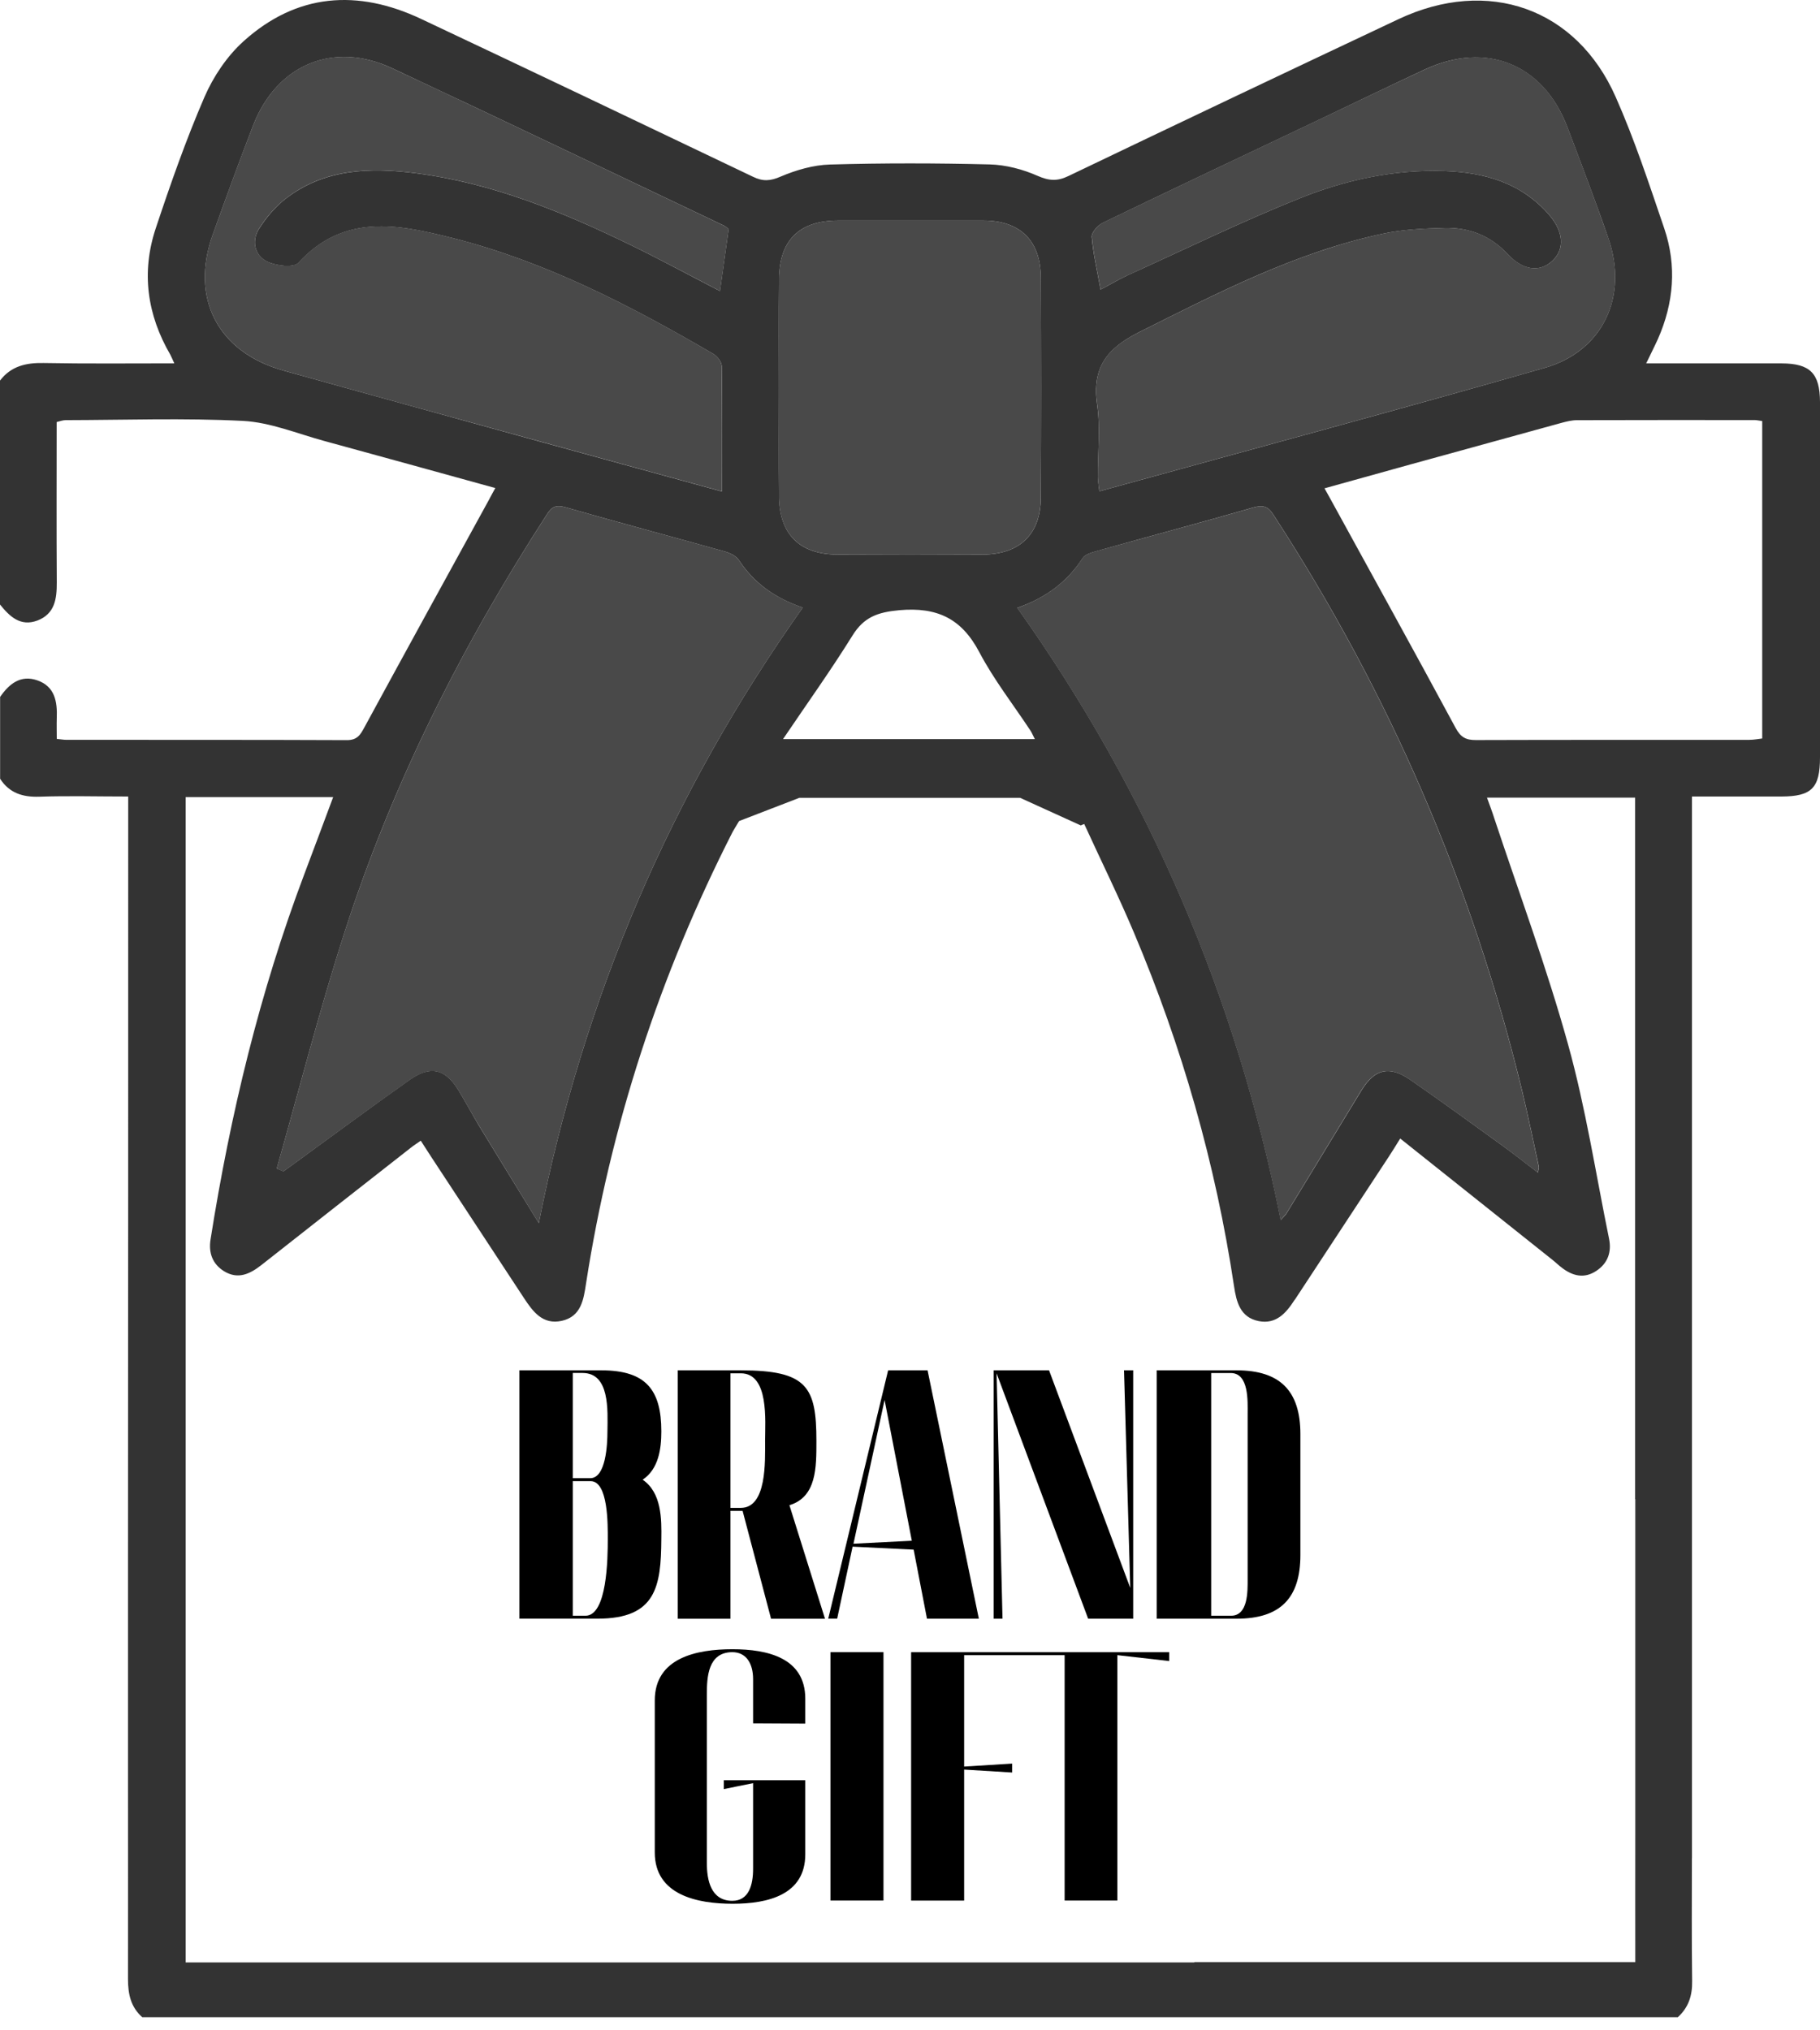
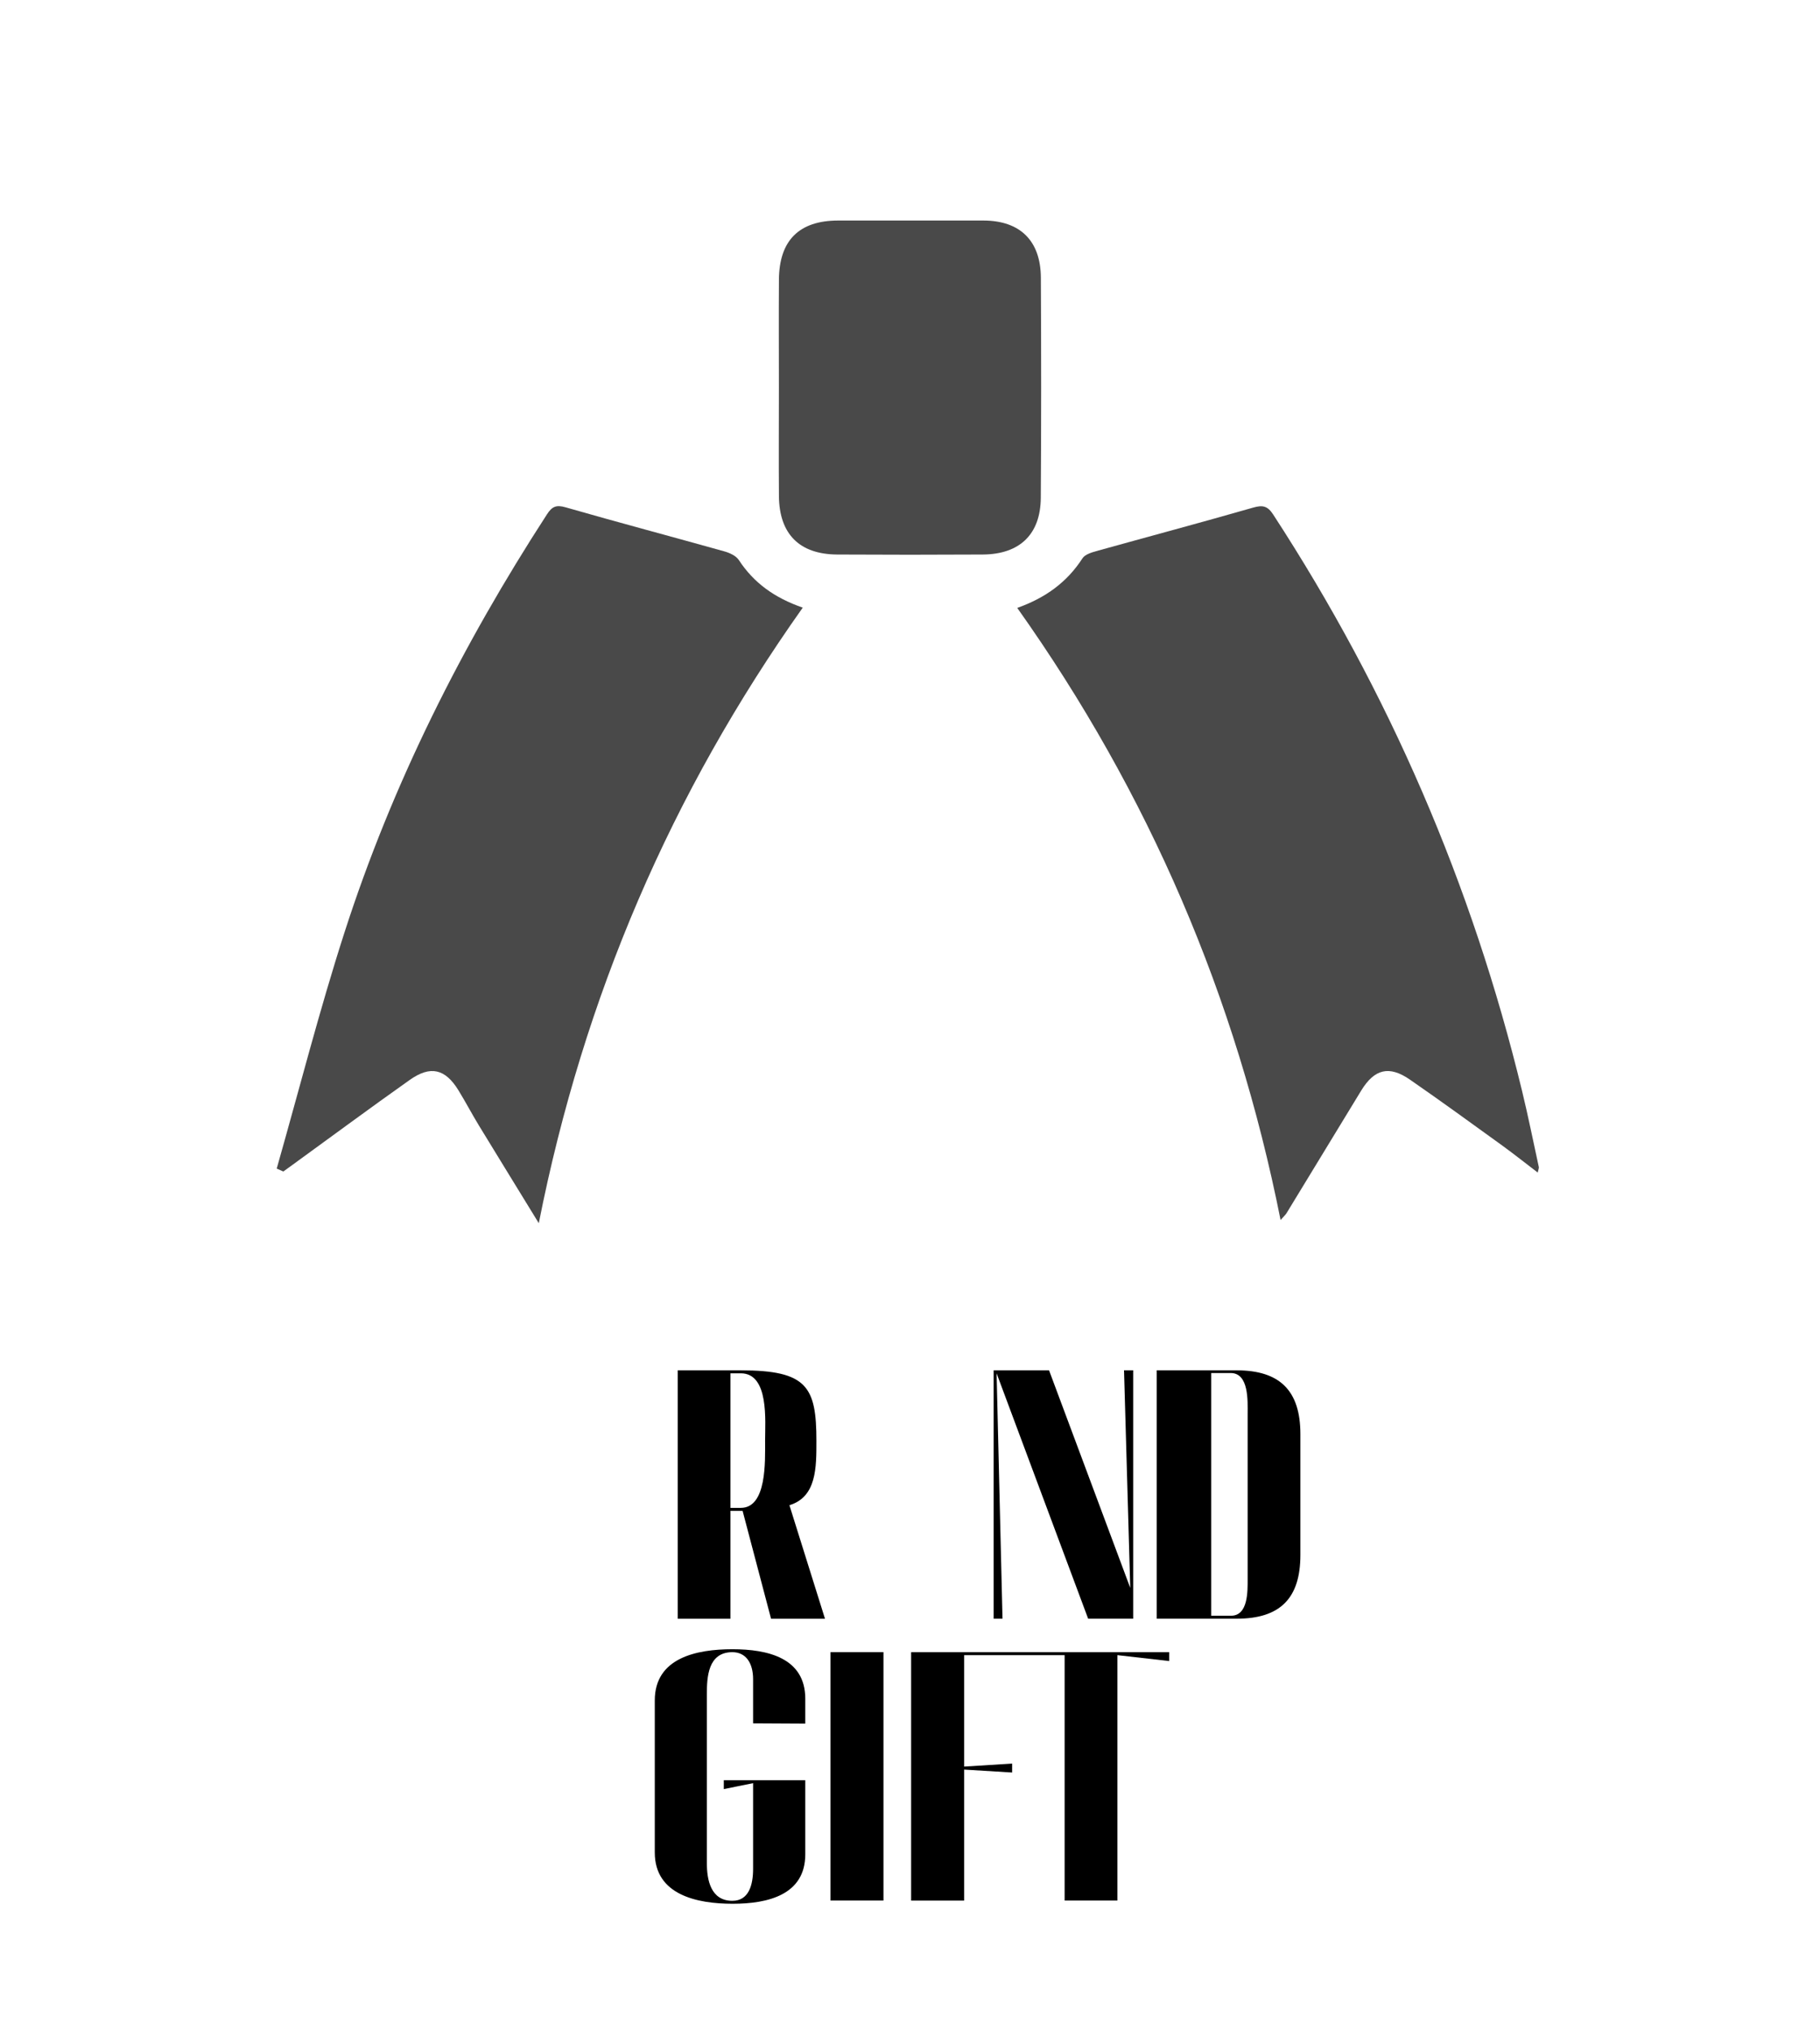
<svg xmlns="http://www.w3.org/2000/svg" width="52" height="58" viewBox="0 0 52 58" fill="none">
  <path d="M29.064 17.366C29.883 17.075 30.492 16.624 30.928 15.949C30.998 15.841 31.177 15.785 31.318 15.745C32.813 15.329 34.312 14.929 35.803 14.501C36.078 14.422 36.217 14.452 36.378 14.7C39.688 19.782 42.059 25.27 43.487 31.163C43.662 31.884 43.808 32.611 43.966 33.337C43.973 33.367 43.955 33.401 43.935 33.496C43.584 33.228 43.259 32.97 42.924 32.726C42.047 32.093 41.173 31.456 40.282 30.84C39.689 30.431 39.27 30.536 38.891 31.155C38.178 32.322 37.469 33.492 36.756 34.66C36.73 34.702 36.691 34.735 36.588 34.852C35.318 28.472 32.829 22.67 29.064 17.366Z" fill="#494949" />
  <path d="M7.906 33.383C8.546 31.135 9.124 28.866 9.841 26.641C11.209 22.392 13.201 18.434 15.629 14.691C15.771 14.472 15.89 14.415 16.158 14.492C17.666 14.925 19.182 15.327 20.692 15.75C20.845 15.792 21.028 15.876 21.109 15.998C21.535 16.647 22.119 17.075 22.936 17.358C19.182 22.654 16.678 28.458 15.394 34.943C14.772 33.928 14.226 33.042 13.684 32.153C13.482 31.822 13.302 31.477 13.098 31.146C12.721 30.533 12.3 30.429 11.704 30.852C10.573 31.652 9.46 32.476 8.337 33.291C8.258 33.349 8.177 33.408 8.095 33.466C8.033 33.438 7.969 33.411 7.906 33.383Z" fill="#494949" />
-   <path d="M31.445 8.273C31.348 7.724 31.235 7.246 31.196 6.763C31.186 6.635 31.371 6.43 31.514 6.36C33.537 5.384 35.567 4.424 37.597 3.461C38.634 2.969 39.668 2.468 40.709 1.985C42.463 1.168 44.094 1.824 44.779 3.622C45.181 4.679 45.584 5.736 45.953 6.802C46.53 8.46 45.804 10.03 44.133 10.509C39.917 11.716 35.682 12.855 31.41 14.033C31.393 13.878 31.369 13.754 31.368 13.63C31.363 12.936 31.445 12.232 31.348 11.552C31.2 10.509 31.61 9.957 32.536 9.495C34.789 8.369 37.022 7.209 39.508 6.676C40.082 6.554 40.681 6.525 41.268 6.511C41.971 6.494 42.584 6.727 43.08 7.261C43.521 7.734 44.006 7.784 44.362 7.444C44.712 7.11 44.673 6.612 44.259 6.135C43.468 5.225 42.419 4.925 41.265 4.886C39.84 4.84 38.46 5.135 37.157 5.656C35.483 6.325 33.86 7.12 32.217 7.865C31.962 7.98 31.719 8.128 31.445 8.273Z" fill="#494949" />
-   <path d="M20.82 6.538C20.738 7.131 20.658 7.707 20.573 8.315C19.729 7.878 18.901 7.43 18.056 7.017C16.093 6.06 14.079 5.232 11.896 4.949C10.587 4.78 9.281 4.81 8.168 5.67C7.868 5.902 7.606 6.209 7.402 6.531C7.186 6.871 7.272 7.283 7.614 7.461C7.869 7.593 8.388 7.654 8.525 7.505C9.815 6.094 11.367 6.404 12.909 6.794C15.584 7.47 18.012 8.726 20.379 10.108C20.49 10.174 20.616 10.332 20.617 10.447C20.634 11.627 20.628 12.808 20.628 14.038C18.853 13.55 17.132 13.08 15.411 12.606C12.973 11.935 10.533 11.266 8.097 10.585C6.225 10.061 5.425 8.519 6.078 6.701C6.455 5.655 6.833 4.608 7.237 3.571C7.91 1.845 9.523 1.165 11.195 1.946C14.36 3.424 17.509 4.938 20.664 6.437C20.725 6.465 20.778 6.509 20.82 6.538Z" fill="#494949" />
  <path d="M22.254 11.08C22.254 10.049 22.248 9.017 22.255 7.987C22.264 6.868 22.831 6.303 23.942 6.3C25.329 6.298 26.715 6.298 28.101 6.3C29.145 6.303 29.733 6.876 29.739 7.932C29.75 10.027 29.751 12.124 29.737 14.219C29.73 15.263 29.137 15.834 28.079 15.841C26.692 15.849 25.306 15.849 23.919 15.841C22.841 15.834 22.265 15.256 22.255 14.172C22.247 13.142 22.254 12.111 22.254 11.08Z" fill="#494949" />
-   <path d="M50.905 10.381C49.636 10.379 48.367 10.381 47.034 10.381C47.158 10.121 47.269 9.905 47.369 9.684C47.824 8.654 47.912 7.588 47.549 6.522C47.12 5.263 46.703 3.99 46.165 2.776C45.043 0.228 42.511 -0.657 39.953 0.549C36.808 2.032 33.665 3.524 30.53 5.027C30.205 5.184 29.974 5.167 29.642 5.022C29.223 4.837 28.742 4.71 28.281 4.697C26.76 4.659 25.234 4.656 23.713 4.7C23.24 4.713 22.746 4.857 22.308 5.043C22.009 5.174 21.796 5.187 21.513 5.049C18.358 3.541 15.203 2.036 12.041 0.545C10.219 -0.317 8.479 -0.193 6.959 1.178C6.485 1.605 6.094 2.189 5.839 2.778C5.311 4 4.869 5.262 4.449 6.525C4.033 7.778 4.202 8.99 4.866 10.132C4.897 10.189 4.92 10.251 4.98 10.38C3.695 10.38 2.471 10.393 1.243 10.37C0.741 10.36 0.314 10.46 0 10.872V17.269C0.277 17.612 0.582 17.907 1.068 17.727C1.568 17.536 1.624 17.107 1.622 16.639C1.612 15.118 1.619 13.595 1.619 12.056C1.717 12.033 1.797 12.002 1.873 12.002C3.566 11.999 5.26 11.938 6.95 12.024C7.722 12.066 8.486 12.384 9.25 12.593C10.876 13.036 12.498 13.486 14.152 13.942C14.072 14.085 14.018 14.186 13.964 14.289C12.778 16.448 11.591 18.609 10.415 20.771C10.297 20.99 10.209 21.146 9.903 21.143C7.232 21.131 4.556 21.138 1.882 21.134C1.818 21.134 1.751 21.121 1.622 21.108C1.622 20.907 1.616 20.71 1.622 20.513C1.64 20.045 1.57 19.61 1.065 19.435C0.585 19.27 0.26 19.538 0.003 19.909V22.247C0.27 22.657 0.649 22.775 1.125 22.759C1.949 22.731 2.777 22.754 3.663 22.754V23.38C3.663 30.489 3.663 37.597 3.657 44.703V50.747C3.66 52.678 3.657 54.605 3.657 56.536C3.657 56.969 3.737 57.334 4.064 57.625H47.938C48.246 57.344 48.354 57.007 48.347 56.588C48.331 55.419 48.339 54.249 48.34 53.077H48.342V43.137C48.343 43.038 48.342 42.938 48.342 42.837V42.188V22.754H50.896C51.764 22.751 52 22.512 52 21.634V11.481C51.996 10.667 51.72 10.384 50.905 10.381ZM31.515 6.362C33.535 5.386 35.568 4.427 37.596 3.464C38.633 2.97 39.667 2.471 40.707 1.985C42.46 1.171 44.091 1.825 44.778 3.623C45.179 4.679 45.583 5.736 45.952 6.804C46.528 8.461 45.802 10.033 44.133 10.509C39.918 11.718 35.682 12.856 31.41 14.034C31.395 13.878 31.369 13.754 31.369 13.63C31.363 12.937 31.446 12.233 31.346 11.553C31.2 10.511 31.611 9.96 32.535 9.495C34.787 8.369 37.02 7.208 39.507 6.677C40.079 6.554 40.677 6.528 41.266 6.512C41.969 6.494 42.584 6.729 43.08 7.263C43.522 7.737 44.006 7.785 44.361 7.444C44.711 7.11 44.673 6.613 44.259 6.137C43.467 5.224 42.417 4.925 41.266 4.886C39.841 4.838 38.461 5.134 37.157 5.656C35.484 6.325 33.861 7.12 32.217 7.864C31.959 7.982 31.718 8.131 31.444 8.273C31.346 7.726 31.234 7.249 31.193 6.765C31.186 6.635 31.369 6.431 31.515 6.362ZM30.931 15.947C30.998 15.842 31.178 15.785 31.319 15.747C32.814 15.327 34.312 14.929 35.804 14.499C36.077 14.422 36.218 14.451 36.38 14.7C39.692 19.782 42.061 25.268 43.49 31.163C43.664 31.886 43.811 32.614 43.97 33.338C43.976 33.367 43.958 33.402 43.939 33.497C43.586 33.227 43.262 32.97 42.928 32.728C42.05 32.092 41.175 31.456 40.288 30.842C39.693 30.432 39.273 30.536 38.895 31.156C38.182 32.324 37.473 33.49 36.761 34.658C36.736 34.702 36.697 34.735 36.592 34.852C35.321 28.47 32.833 22.667 29.066 17.364C29.884 17.077 30.491 16.624 30.931 15.947ZM29.567 21.114H22.372C23.069 20.084 23.743 19.142 24.354 18.159C24.685 17.624 25.079 17.488 25.699 17.431C26.774 17.338 27.47 17.666 27.977 18.624C28.393 19.414 28.949 20.125 29.443 20.873C29.477 20.926 29.503 20.988 29.567 21.114ZM22.257 7.986C22.262 6.866 22.833 6.303 23.942 6.3C25.329 6.298 26.716 6.298 28.103 6.3C29.146 6.303 29.735 6.876 29.738 7.932C29.75 10.029 29.75 12.124 29.738 14.22C29.732 15.263 29.136 15.836 28.08 15.842C26.693 15.848 25.307 15.848 23.92 15.842C22.841 15.836 22.265 15.257 22.257 14.172C22.247 13.142 22.254 12.111 22.254 11.081C22.254 10.047 22.247 9.017 22.257 7.986ZM8.097 10.585C6.226 10.063 5.425 8.521 6.079 6.701C6.455 5.655 6.836 4.609 7.237 3.572C7.912 1.845 9.525 1.168 11.197 1.946C14.362 3.426 17.512 4.939 20.667 6.437C20.724 6.465 20.777 6.509 20.819 6.539C20.736 7.131 20.657 7.707 20.571 8.315C19.728 7.879 18.901 7.43 18.055 7.017C16.092 6.06 14.079 5.234 11.894 4.95C10.587 4.781 9.28 4.814 8.166 5.673C7.867 5.905 7.606 6.214 7.402 6.535C7.186 6.872 7.271 7.286 7.616 7.464C7.87 7.595 8.388 7.657 8.526 7.508C9.818 6.096 11.367 6.407 12.909 6.795C15.587 7.47 18.014 8.73 20.381 10.11C20.492 10.177 20.615 10.333 20.62 10.45C20.635 11.63 20.63 12.809 20.63 14.041C18.854 13.555 17.135 13.084 15.414 12.61C12.973 11.933 10.533 11.266 8.097 10.585ZM15.628 14.691C15.768 14.472 15.889 14.414 16.156 14.491C17.664 14.923 19.182 15.327 20.692 15.75C20.844 15.791 21.029 15.876 21.109 15.997C21.536 16.646 22.117 17.075 22.935 17.358C19.182 22.654 16.68 28.456 15.394 34.941C14.771 33.927 14.223 33.039 13.682 32.152C13.482 31.817 13.301 31.475 13.098 31.143C12.722 30.529 12.3 30.428 11.705 30.847C10.573 31.648 9.459 32.473 8.34 33.287C8.257 33.346 8.178 33.405 8.098 33.462C8.034 33.436 7.971 33.408 7.907 33.382C8.546 31.133 9.125 28.863 9.842 26.64C11.207 22.391 13.202 18.435 15.628 14.691ZM46.723 42.827C46.723 42.928 46.721 43.031 46.723 43.133V52.414C46.72 53.613 46.723 54.812 46.723 56.05H34.124V56.06H5.304V50.749V44.705V22.771H9.519C9.236 23.527 8.968 24.25 8.695 24.971C7.419 28.349 6.58 31.839 6.017 35.398C5.953 35.786 6.068 36.108 6.405 36.317C6.804 36.558 7.143 36.393 7.471 36.136C8.889 35.017 10.314 33.903 11.739 32.786C11.819 32.722 11.904 32.668 12.022 32.586C12.13 32.751 12.226 32.9 12.321 33.049C13.202 34.392 14.084 35.733 14.967 37.076C15.224 37.467 15.505 37.853 16.051 37.732C16.604 37.608 16.674 37.127 16.744 36.666C17.446 32.143 18.853 27.846 20.93 23.769C20.968 23.697 21.012 23.633 21.117 23.455L22.839 22.791H29.146L30.88 23.58C30.911 23.564 30.944 23.552 30.978 23.539C31.451 24.573 31.954 25.59 32.396 26.637C33.77 29.884 34.734 33.253 35.258 36.742C35.325 37.19 35.433 37.635 35.964 37.74C36.457 37.836 36.743 37.514 36.982 37.143C36.992 37.13 37.005 37.117 37.013 37.102C37.904 35.746 38.794 34.392 39.684 33.036C39.777 32.897 39.862 32.753 40.006 32.524C41.473 33.692 42.911 34.837 44.35 35.985C44.443 36.058 44.528 36.142 44.623 36.214C44.929 36.449 45.259 36.536 45.606 36.307C45.94 36.088 46.051 35.763 45.972 35.381C45.593 33.53 45.307 31.652 44.801 29.833C44.199 27.661 43.411 25.536 42.699 23.392C42.639 23.202 42.568 23.014 42.485 22.785H46.718V42.19V42.827H46.723ZM50.351 21.096C50.238 21.109 50.11 21.135 49.979 21.135C47.377 21.138 44.773 21.132 42.169 21.141C41.884 21.143 41.734 21.061 41.591 20.798C40.407 18.6 39.198 16.418 37.999 14.23C37.958 14.158 37.919 14.084 37.843 13.95C38.689 13.716 39.505 13.486 40.326 13.26C41.754 12.866 43.185 12.471 44.613 12.08C44.76 12.041 44.909 12.003 45.059 12.003C46.751 11.997 48.44 12 50.132 12C50.196 12 50.259 12.018 50.349 12.028V21.096H50.351Z" fill="#333333" />
-   <path d="M14.84 46.241V39.146H17.185C18.464 39.146 18.895 39.713 18.895 40.89C18.895 41.389 18.818 41.965 18.362 42.27C18.904 42.642 18.904 43.388 18.895 43.971C18.887 45.325 18.743 46.24 17.075 46.24H14.84V46.241ZM16.365 39.221V42.227H16.864C17.312 42.227 17.355 41.263 17.355 40.898C17.363 40.271 17.423 39.221 16.643 39.221H16.365ZM16.365 42.312V46.156H16.729C17.348 46.156 17.365 44.513 17.365 43.971C17.365 43.564 17.382 42.311 16.874 42.311H16.365V42.312Z" fill="black" />
  <path d="M19.363 39.146H21.167C23.063 39.146 23.326 39.62 23.326 41.161C23.326 41.915 23.335 42.762 22.555 42.999L23.571 46.242H22.03L21.217 43.16H21.056C21.039 43.16 20.887 43.16 20.87 43.16V46.242H19.363V39.146ZM21.166 43.075C21.911 43.075 21.86 41.745 21.86 41.161C21.86 40.594 21.978 39.231 21.166 39.231H20.87V43.075H21.166Z" fill="black" />
-   <path d="M25.375 39.146H26.502L27.967 46.241H26.485L26.104 44.268L24.36 44.183L23.919 46.24H23.664L25.375 39.146ZM26.052 44.014L25.274 39.992L24.385 44.099L26.052 44.014Z" fill="black" />
  <path d="M29.973 39.146L32.293 45.361L32.115 39.146H32.377V46.241H31.09L28.474 39.231L28.643 46.241H28.389V39.146H29.973Z" fill="black" />
  <path d="M33.048 46.241V39.146H35.334C36.561 39.146 37.154 39.722 37.154 40.967V44.42C37.154 45.656 36.578 46.241 35.334 46.241H33.048ZM34.605 46.156H35.173C35.664 46.156 35.647 45.453 35.647 45.114V40.382C35.647 40.035 35.689 39.223 35.164 39.223H34.605V46.156Z" fill="black" />
  <path d="M20.926 47.113C21.933 47.113 23.008 47.359 23.008 48.527V49.238L21.517 49.23V47.968C21.517 47.511 21.314 47.197 20.924 47.197C20.221 47.197 20.196 47.925 20.196 48.399V53.225C20.196 53.699 20.305 54.3 20.924 54.3C21.398 54.3 21.517 53.843 21.517 53.386V50.939L20.68 51.108V50.854H23.008V52.971C23.008 54.13 21.941 54.384 20.934 54.384C19.91 54.384 18.708 54.13 18.708 52.919V48.577C18.707 47.358 19.901 47.113 20.926 47.113Z" fill="black" />
  <path d="M23.727 47.197H25.242V54.292H23.727V47.197Z" fill="black" />
  <path d="M33.406 47.197V47.451L31.925 47.282V54.292H30.418V47.282H27.547V50.465L28.918 50.38V50.635L27.547 50.551V54.293H26.032V47.198H33.406V47.197Z" fill="black" />
</svg>